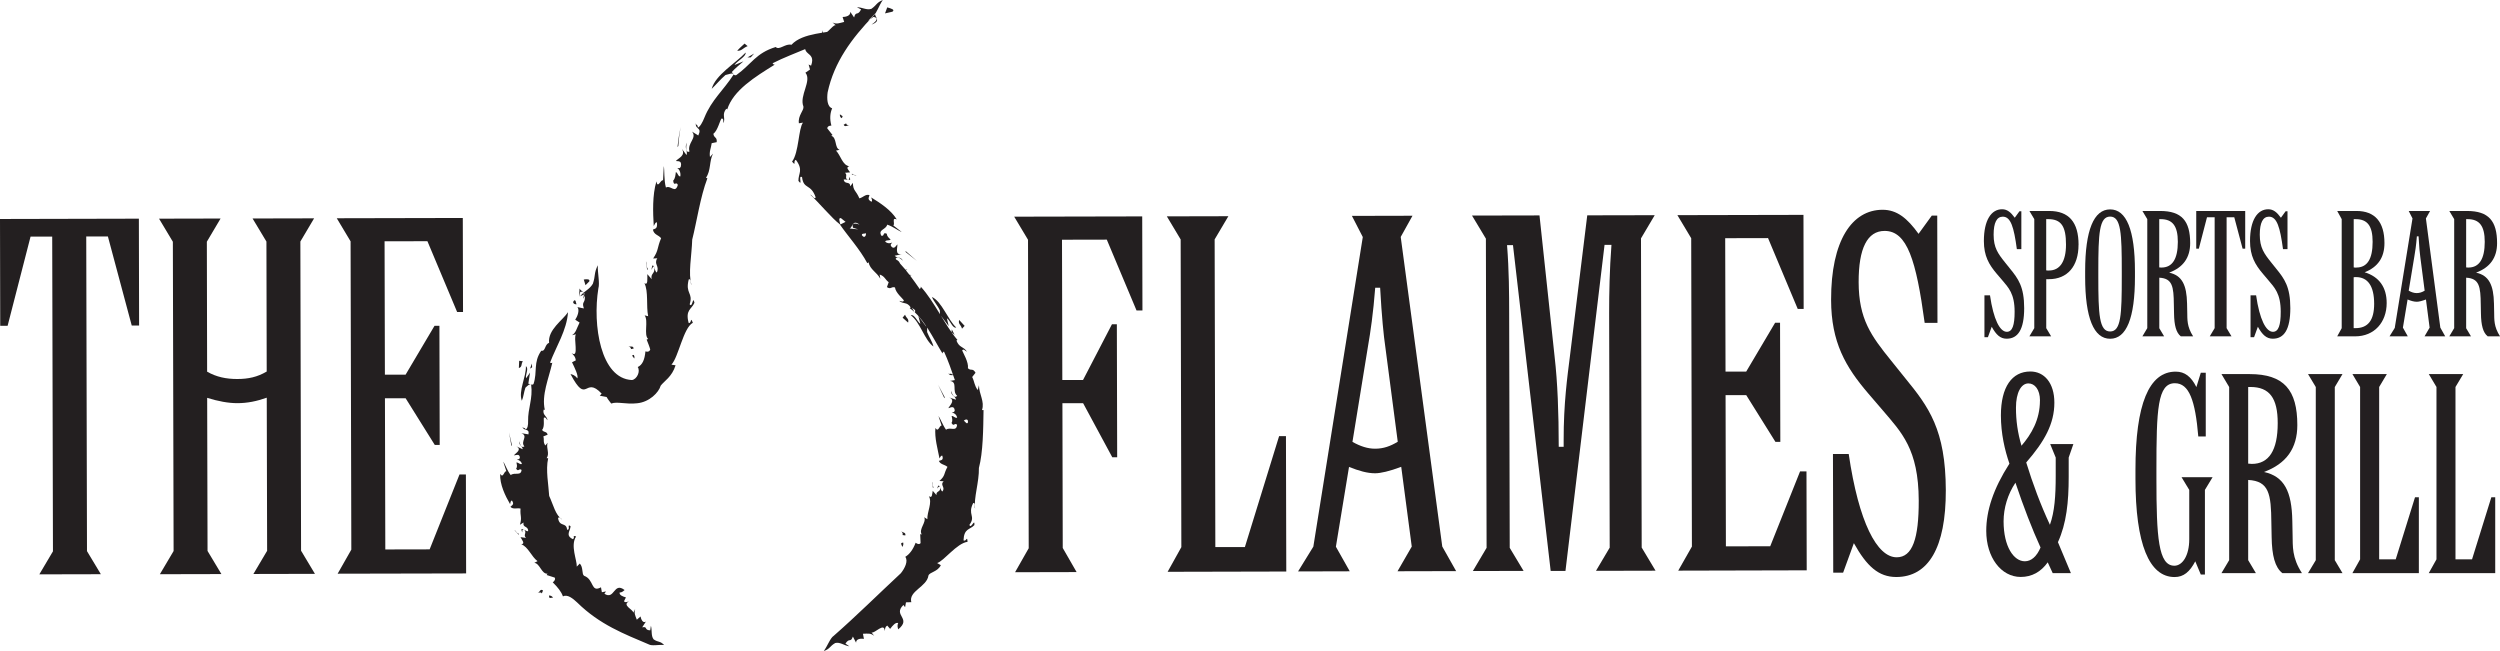
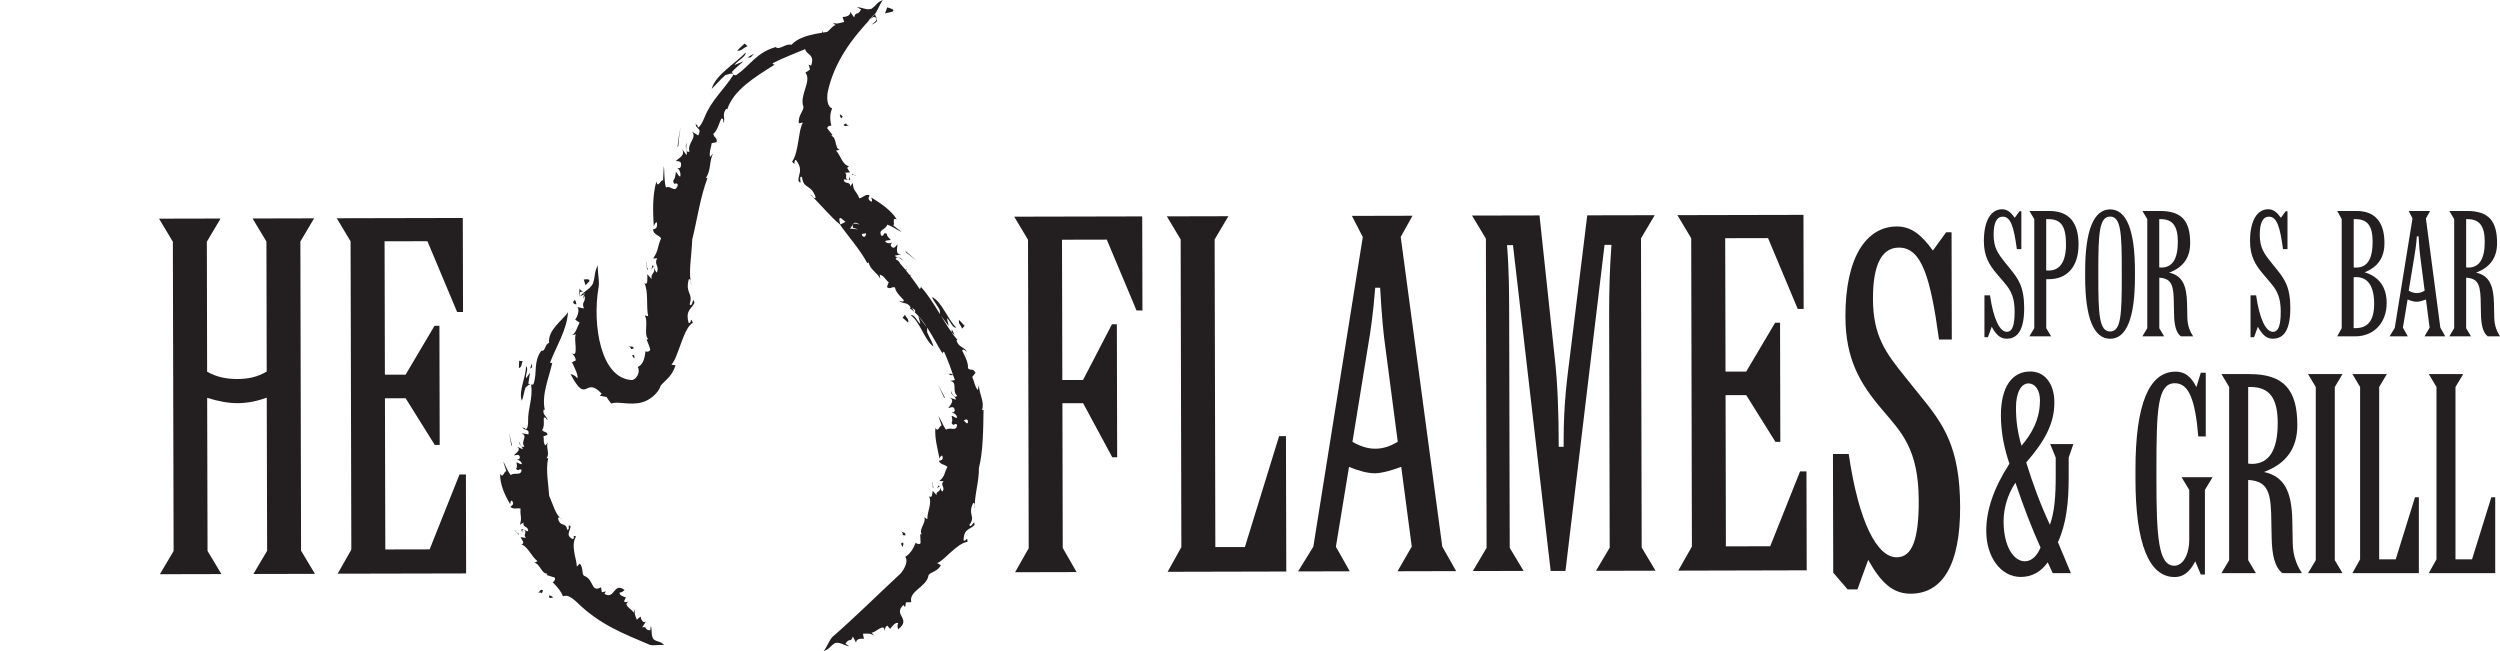
<svg xmlns="http://www.w3.org/2000/svg" id="Layer_1" viewBox="0 0 539.17 140.38">
  <defs>
    <style>.cls-1{fill:#231f20;}</style>
  </defs>
  <g>
-     <path class="cls-1" d="m11.42,118.88l-.16-67.85h-4.67s-4.95,19.24-4.95,19.24H.05s-.05-23.04-.05-23.04l29.95-.07.05,23.04h-1.59s-5.14-19.2-5.14-19.2h-4.67s.16,67.86.16,67.86l2.99,4.98-13.27.03,2.96-5Z" />
    <path class="cls-1" d="m37.44,118.82l-.16-66.68-2.98-4.98,13.27-.03-2.96,5,.06,28.03c2.02,1.16,4.14,1.58,6.48,1.58,2.44,0,4.35-.43,6.37-1.61l-.06-28.03-2.99-4.98,13.27-.03-2.96,5,.15,66.68,2.99,4.99-13.27.03,2.96-5-.08-33.02c-2.12.75-4.14,1.18-6.37,1.18-1.91,0-4.14-.41-6.48-1.15l.08,33.02,2.99,4.99-13.27.03,2.96-5Z" />
    <path class="cls-1" d="m75.77,118.52l-.16-66.47-2.98-4.98,27.18-.06.05,20.28h-1.27s-6.41-15.27-6.41-15.27l-9.24.02.07,28.77h4.46s6.24-10.54,6.24-10.54h1.06s.06,25.69.06,25.69h-1.06s-6.29-10.07-6.29-10.07h-4.46s.08,32.61.08,32.61l9.56-.02,6.44-16.15h1.38s.05,21.34.05,21.34l-27.71.06,2.96-5.21Z" />
    <path class="cls-1" d="m221.86,118.18l-.15-66.47-2.98-4.98,27.61-.06.05,20.28h-1.28s-6.41-15.27-6.41-15.27l-9.66.02.07,30.26h4.46s6.24-12.02,6.24-12.02h1.06s.07,28.67.07,28.67h-1.06s-6.29-11.66-6.29-11.66h-4.46s.07,31.23.07,31.23l2.99,5.2-13.27.03,2.96-5.21Z" />
    <path class="cls-1" d="m275.86,94.06h1.48s.07,29.2.07,29.2l-25.59.06,2.96-5.32-.15-66.36-2.98-4.98,13.27-.03-2.96,5,.15,66.36h6.37s7.38-23.92,7.38-23.92Z" />
    <path class="cls-1" d="m283.24,117.93l10.67-66.81-2.35-4.56,13.07-.03-2.54,4.57,8.96,66.77,2.99,5.3-12.64.03,3.07-5.32-2.27-17.2c-2.55.96-4.46,1.39-5.63,1.39-1.7,0-3.5-.52-5.63-1.37l-2.83,17.21,2.99,5.3-11.15.03,3.28-5.32Zm13.33-21.16c1.81,0,3.29-.54,4.88-1.5l-2.7-20.59c-.32-2.12-.76-6.37-1.1-12.63h-1.06c-.41,5.42-1.04,9.67-1.56,12.64l-3.35,20.61c1.7.95,3.29,1.48,4.89,1.47Z" />
    <path class="cls-1" d="m325.48,67.82l.12,50.33,2.99,4.98-10.94.02,2.96-5-.15-66.68-2.99-4.98,14.55-.03,3.26,30.47c.65,5.63.88,12.1.89,19.43h1.06c0-.42,0-.85,0-1.38-.02-7.97.82-13.91,1.34-18.06l3.75-30.48,14.55-.03-2.96,5,.15,66.68,2.99,4.99-12.85.03,2.96-5-.12-50.54c0-4.35.09-9.34.5-14.76h-1.49s-8.43,70.32-8.43,70.32h-3.19s-8.13-70.27-8.13-70.27h-1.28c.44,5.52.45,10.51.46,14.97Z" />
    <path class="cls-1" d="m364.89,117.85l-.15-66.47-2.98-4.98,27.19-.06.04,20.28h-1.28s-6.4-15.27-6.4-15.27l-9.24.02.07,28.77h4.46s6.24-10.54,6.24-10.54h1.06s.06,25.69.06,25.69h-1.06s-6.29-10.07-6.29-10.07h-4.46s.07,32.61.07,32.61l9.56-.02,6.44-16.15h1.38s.05,21.34.05,21.34l-27.71.07,2.96-5.21Z" />
-     <path class="cls-1" d="m395.37,123.51l-.06-25.59h3.4c2.16,14.74,6.11,22.28,10.35,22.27,3.4,0,4.77-4.04,4.75-12.22-.03-11.15-3.75-14.75-7.8-19.52l-3.09-3.6c-4.9-5.72-7.99-11.03-8.01-20.16-.03-12.85,4.52-19.44,11.1-19.45,3.08,0,5.31,1.79,7.76,5.19l2.86-3.94h1.17s.05,23.14.05,23.14h-2.76c-1.83-13.47-3.76-19.84-8.64-19.83-3.72,0-5.62,3.73-5.6,11.06.02,7.96,2.68,11.57,7.05,16.97l2.98,3.71c5.11,6.25,8.73,11.13,8.77,24.19.03,12.42-3.78,18.7-10.68,18.71-3.82,0-6.37-2.32-9.15-7.3l-2.32,6.37h-2.12Z" />
+     <path class="cls-1" d="m395.37,123.51l-.06-25.59h3.4c2.16,14.74,6.11,22.28,10.35,22.27,3.4,0,4.77-4.04,4.75-12.22-.03-11.15-3.75-14.75-7.8-19.52c-4.9-5.72-7.99-11.03-8.01-20.16-.03-12.85,4.52-19.44,11.1-19.45,3.08,0,5.31,1.79,7.76,5.19l2.86-3.94h1.17s.05,23.14.05,23.14h-2.76c-1.83-13.47-3.76-19.84-8.64-19.83-3.72,0-5.62,3.73-5.6,11.06.02,7.96,2.68,11.57,7.05,16.97l2.98,3.71c5.11,6.25,8.73,11.13,8.77,24.19.03,12.42-3.78,18.7-10.68,18.71-3.82,0-6.37-2.32-9.15-7.3l-2.32,6.37h-2.12Z" />
  </g>
  <path class="cls-1" d="m192.48,2.51c.61-.43-.34-.69-1.13-.92l-.48,1.3,1.61-.37Zm-4.54,2.81c.51-.36,2.01-1.39.43-1.68l-1.19.9,1.58-1.64c-.24.78,1.5,1.56-.81,2.41Zm-2.59-.62c-1.19.19-.7.9-.16,1.04.01-.35.7-.91.16-1.04Zm-44.34,52.82c-.2-.08-.34.34-.52.69.16-1.21.33-1.11.52-.69Zm.07.02l.04.25-.11-.27.07.02Zm12.05-23.59c-.22-1.32.22-1.97.36-3.07l1.08-.22c.11-1.19-.56-.78-.72-1.8.96-.71,1.41-2.95,1.78-3.3.54-.03.28.7.42.97.45-1.2-.43-1.77.58-3.08l.21.15c1.3-4.13,5.99-7.01,10.28-9.68-.33.09-.32-.14-.51-.27,4.77-2.46,11.02-4.04,14.88-7.4-2.9.94-8.33.72-10.8,3.41-1.3-.34-2.63,1.26-3.39.48-4.27,1.29-5.23,3.7-8.49,6.05-.56.22-.6-.36-1-.63.76-.87,1.67-1.55,2.53-2.33l-1.94.8c.53-.87,2.55-1.83,2.41-2.69-2.19,2.32-6.52,4.82-7.32,7.82.89-.84,1.87-2.04,2.97-2.98.68-.15,1.57-.56,1.78-.13-2.29,3.53-4.76,5.46-6.32,9.31-.36.95-1.02,2.14-1.44,2.15.09-.71-.43-.39-.41-1.01-.19,1.56,1.42.84.53,2.72l-1.36-.84c1.19,1.36-1.08,2.46-.54,4.3-.74.38-.83-.73-.57-1.94-.6,1.28.24,1.65-.06,2.71l-1.02-1.37c.92,1.48-.76,2.02-1.28,2.63.3.15,1.39-.25,1.06,1.22-.28.6-.55.21-.76.32.31.15.8.8.66,1.79-.47.1-.54-.78-.97-.93-.1.75-.13,1.37-.58,1.86.19,1.4.64.02,1.01.91-.57,1.99-1.54-.04-2.57.57-.46-1.65-.27-3.72-.46-4.64l-.16,3.09c-.49-.27-1.15,1.91-1.43.22-.9,2.97-.75,6.72-.58,9.63.22-.39.38-.9.69-.78.16,1.52-.47,1.29-.87,1.56.25,1.14,1.17,1.1,1.77,1.84-.92,2.19-.49,2.54-1.72,4.38l.9-.05c-.82,1.31.53,1.61-.09,3.04-.2.07-.39-.51-.57-.98.21,1.32-.83,1.14-.56,2.44l-.93-1.08c-.03,1.02.19,2.52-.63,1.94.91,1.84.35,4.91.81,7.14l-.76-.19c.87,1.17-.25,4.21.76,5.1l-.33.12c.28.72.61,1.5.78,2.15-.27.84-1.34.26-1.04.41-.16,1.8-.66,2.92-1.66,3.37.63.92-.18,2.66-1.25,2.8-6.75-.3-8.52-11.84-7.24-19.76.35-1.17-.18-3.23-.12-5-.88,1.79-.45,2.17-1.07,4-.76,1.28-1.84,1.54-2.76,2.71l.99-.46c.3,2.17-.74,1.32-.17,3.07l-1.39-.29c.56.68-.04,2.1-.47,2.72l.94.61c-.66,1.31-.79,2.24-1.64,2.73l.88-.19c-.68.56.76,5.39-.97,4.02.29.39.81.66.91,1.6l-.81.41c.63,1.33,1.36,2.77,1.16,3.47-.54-.69-1.05-.83-1.49-.93,3.65,6.92,2.98.23,6.72,4.22l-.4.45,1.47.28c.26.5.63.93.99,1.41,1.29-.49,3.15.22,5.59-.06,2.65-.25,4.67-2.33,5.08-3.79.7-.95,2.46-1.92,3.21-4.4l-.89-.14c1.54-1.65,2.56-7.95,4.62-9.03-.61-1.48-.19.14-.9.06-.78-2.86.63-2.94,1.24-4.37-.35-1.73-.41,1.28-1.03.32.82-2.56-1-2.19-.2-5.36.52-.28.3.85.61,1.2-.79-2.32.05-6.47.14-9.79.95-3.71,1.75-9.26,3.27-13.21l-.3-.14c1.1-1.55.67-3.56,1.52-5.19l-.68.75Zm8.11-24l-.66-.55c-.54.51-1.09.97-1.59,1.54,1.01.08,1.15-.56,2.25-.99Zm.67,2.42l.74-.83-1.45.85.7-.02Zm-15.8,19.35l.18-.23c.12-1.36.21-2.74.53-4.09-.39,1.42-.52,2.89-.71,4.32Zm-6.39,26.28c-.37-.49-.16-1.13-.41-1.63l.27,1.89.14-.26Zm-4.21,16.63c1.26.69-.17.79,1.15.54-.09-.71-.74-.26-1.15-.54Zm1.26,2.69c.14-.29.03-.55-.09-.78-.71.08-.06.4.09.78Zm71.2,19.96c.09.63.71.11,1.21-.42l-.91-.94-.3,1.35Zm1.11-2.91c-.26-.61-.44-1.19-.77-1.77.16.41.2.79.3,1.2-.89,1.03-1.15-.47-1.24-.93-.23,1.92,1.15,1.03,1.71,1.5Zm-1.22-3.61c.28-.36,1.07-.55.87.42-.28.37-.56-.32-.87-.42Zm-24.83-51.96c.18-.12.08-.39.06-.66.44.59.28.69-.06.66Zm-.06.04l-.15-.07.21.03-.06.04Zm6.75,20.37c1.1.36,1.16,1.08,1.94,1.65l-.38,1.06c.88.59.89-.18,1.74.07.12,1.15,1.68,2.4,1.92,2.79-.16.53-.7.07-1,.12.96.77,1.64.13,2.46,1.39l-.2.18c3.13,2.18,4.99,6.42,7.08,9.79-.05-.27.16-.28.3-.46,1.82,3.91,2.83,8.46,4.82,12.04-.18-2.34.88-6.91-1.53-8.88.41-1.09-.86-2.15-.14-2.82-.82-3.58-2.96-4.16-4.5-7.09-.08-.51.43-.55.74-.91l1.64,2.2-.4-1.7c.72.42,1.17,2.21,2.02,2-1.87-1.76-3.08-5.57-5.24-6.6.36.94,1.22,1.82,1.7,2.89,0,.61.18,1.41-.23,1.61-2.67-2.13-3.54-4.73-5.84-7.13-.56-.6-1.16-1.56-.92-1.95.46.32.49-.25.93-.04-1.03-.67-1.32.99-2.24-.45l1.32-.89c-1.68.61-1.07-1.86-2.6-2.1.17-.77.98-.44,1.61.27-.47-1.03-1.23-.44-1.76-1.1l1.51-.33c-1.53.21-.89-1.41-.93-2.12-.27.19-.69,1.29-1.38.37-.2-.49.2-.55.26-.78-.28.19-.99.33-1.52-.19.22-.43.81-.13,1.18-.43-.41-.4-.79-.67-.82-1.25-.95-.46-.41.53-1.16.44-.83-1.37.97-1.28,1.24-2.41,1.25.39,2.45,1.37,3.13,1.58l-1.82-1.41c.46-.29-.44-1.82.75-1.3-1.25-2.06-3.64-3.58-5.51-4.74.1.36.32.72.06.93-1.02-.53-.5-.96-.43-1.43-.84-.29-1.37.51-2.18.7-.73-1.74-1.38-1.6-1.4-3.35l-.56.75c-.08-1.2-1.15-.3-1.43-1.4.12-.17.55-.05.89.01-.81-.4.06-1.05-.61-1.52l1.11-.1c-.32-.5-1.04-1.08-.16-1.31-1.5-.22-1.83-2.28-2.88-3.38l.77-.17c-1.13-.4-.52-2.61-1.8-3.03l.28-.16-1.14-1.44c.04-.73,1.22-.56.89-.6-.41-1.5-.25-2.77.17-3.72-1.09-.34-1.16-2.07-.98-3.43,1.39-6.54,5.23-11.69,9.87-16.51.73-.58,1.23-2.31,2.03-3.41-1.38.56-1.27,1.05-2.45,1.89-1.04.37-1.98-.36-3.13-.33l.9.46c-.78,1.54-1.12.23-1.51,1.74l-.83-1.22c.12.9-1.07,1.11-1.65,1.12l.34,1.06c-1.06.26-1.68.56-2.52.11l.7.61c-.71-.25-2.54,3.11-2.9,1.07-.04.41.11.88-.37,1.42l-.77-.49c-.42,1.06-.93,2.1-1.5,2.14.11-.67-.09-1.02-.31-1.44-2.44,4.31,1.8,2.53.53,6.02l-.53-.26.3,1.09-.99.68c1.45,1.76-1.38,4.93-.43,7.3.15.85-1.22,1.92-.98,3.61l.88-.14c-1,1.33-.85,6.38-2.35,8.41.98,1.15.14-.2.83-.38,1.65,2.25.51,2.88.54,4.53,1.04,1.4-.18-1.38.78-.81.33,2.74,1.89,1.32,2.94,4.36-.24.59-.72-.48-1.17-.58,1.58,1.39,4.76,5.21,6.34,6.36,1.63,2.4,4.41,5.46,5.97,8.43l.27-.2c.31,1.59,1.78,2.12,2.53,3.55l-.14-.91Zm17.75,11.68l.57-.61-1.18-1.28c-.26.91.36.97.61,1.88Zm-2.25.75l.67.59-.62-1.2-.05.61Zm-9.93-17.51l.05.24,2.4,1.9-2.44-2.14Zm-11.55-16.46c.48-.1.6.29.97.28l-.98-.48v.2Zm-.54-10.59c-1.4-.29-.05-.81-1.25-.18.28.64.78.03,1.25.18Zm-2.06-2.44c-.06.41.12.63.31.85.65-.51-.06-.54-.31-.85Zm-54.87,36.87l-.37-1.23c.65-.09,1.38-.13,1.19.41l-.82.82Zm-.5,2.91c.1-.44.5-1.75-.63-1.48l-.25,1.1.1-1.82c.27.7,1.75.8.79,2.2Zm-1.91.35c-.62.55.09.93.49.85-.2-.28-.09-.93-.49-.85Zm-11.24,50.06c.03-.31,0-.62.21-.68-.32-.15-.51-.12-.21.68Zm.21-.68l.19.1-.12-.13-.07.02Zm4.79-18.06c-.56-.77-.2-1.22-.44-1.97l.93-.37c-.24-.81-.76-.39-1.2-1.02.61-.69.27-2.3.39-2.66.46-.17.55.41.79.56-.16-.97-1.11-1.09-.85-2.28l.26.04c-.74-3.19.84-6.75,1.62-10.19-.15.18-.29.03-.5.02,1.33-3.5,3.62-7.01,3.88-10.89-1.12,1.72-4.4,3.79-4.08,6.62-.98.3-.73,1.9-1.69,1.69-1.77,2.56-.78,4.48-1.67,7.18-.3.33-.66-.02-1.12-.07l.37-2.39-.85,1.22c-.21-.77.66-2.08-.04-2.6.07,2.34-1.66,5.33-.88,7.45.36-.79.44-1.86.77-2.81.39-.34.83-.89,1.24-.69.41,3.08-.72,5.07-.66,7.94.03.71-.1,1.64-.55,1.73-.12-.48-.51-.16-.69-.56.3,1.04,1.59.23,1.32,1.64l-1.54-.26c1.62.63-.29,1.8.66,2.85-.61.4-.99-.28-1.02-1.11-.27.94.61,1,.65,1.73l-1.37-.64c1.31.74-.14,1.44-.53,1.96.32.02,1.3-.49,1.29.52-.14.45-.48.27-.66.39.32.02.97.3,1.1.94-.42.19-.72-.34-1.18-.32.1.5.25.89-.06,1.32.49.83.62-.17,1.17.28-.11,1.4-1.49.43-2.33,1.12-.78-.95-1.19-2.34-1.62-2.89l.67,2.06c-.53-.05-.66,1.62-1.33.57-.11,2.28,1.1,4.75,2.14,6.53.08-.34.08-.73.4-.78.6.89-.04,1.01-.33,1.35.57.63,1.39.2,2.18.38-.13,1.75.37,1.76-.13,3.49l.78-.48c-.26,1.19,1.03.68.99,1.84-.15.14-.52-.1-.84-.28.65.67-.31,1.12.38,1.75l-1.19-.15c.34.63,1.07,1.43.17,1.53,1.5.56,2.2,2.69,3.51,3.64l-.7.37c1.21.1,1.57,2.47,2.85,2.33l-.19.29,1.75.56c.34.61-.71,1.2-.42,1.03,1.09,1.08,1.84,2.02,2.19,3.03.94-.54,2.17.46,3.08,1.32,4.85,4.78,10.21,6.8,15.4,9.01.69.42,2.23.02,3.34.15-.88-.93-1.26-.53-2.26-1.22-.61-.76-.3-1.91-.59-2.95l-.15,1.01c-1.4-.07-.45-.9-1.73-.66l.8-1.24c-.68.46-1.06-.57-1.16-1.1l-.8.7c-.35-.92-.64-1.41-.35-2.34l-.42.84c.06-.67-2.52-1.61-.93-2.45-.29.05-.72.35-1.07-.02l.42-.84c-.71-.2-1.46-.5-1.36-1.06.44.03.75-.25,1.07-.53-2.39-1.85-2.12,2.25-4.35.8l.34-.5-.89.17-.19-1.06c-2.23,1.23-1.44-1.69-3.64-2.48-.55-.35-.13-1.81-.93-2.64l-.65.66c.08-1.34-1.44-4.57-.14-6.51-1.03-.28-.1.19-.7.59-1.71-.82-.52-1.79-.5-2.8-.87-.62.08.85-.75.76-.15-1.72-1.64-.47-1.95-2.52.36-.42.52.27.89.28-1.4-.74-1.97-3.28-2.8-5.05-.13-2.36-.79-5.57-.22-8.13h-.33c.72-1.11-.16-2.12.21-3.33l-.48.59Zm-4.86-18.18l-.79-.1-.07,1.57c.79-.29.41-.79.86-1.47Zm2,1.3l-.05-.82-.39,1.11.44-.28Zm-4.47,16.99l.12-.19-.63-2.74.52,2.93Zm1.59,18.91c-.5-.1-.55-.61-.94-.79l.92,1.02.03-.23Zm4.06,12.79c1.38-.5.59.81,1.17-.55-.65-.48-.67.43-1.17.55Zm3.34,1.01c-.24-.39-.54-.44-.85-.5-.11.89.44.42.85.5Zm63.08-81.06l-1.12.56c-.18-.67-.46-1.48.12-1.37l1,.81Zm3.04.61c-.46-.19-1.86-.66-1.44.65l1.13.36-1.84-.19c.68-.28.57-2.05,2.14-.82Zm1.35,1.83c.09.48-.29,1.23-.86.45-.09-.48.58-.27.86-.45Zm15.37,55.07c.19-.21.35-.48.55-.4-.17-.33-.34-.41-.55.4Zm.55-.4l.1.21-.03-.18-.07-.03Zm8.22-20.8c-.8-1.07-.69-1.8-1.22-2.85l.72-.92c-.65-1.11-.9-.29-1.64-.97.2-1.27-1.06-3.34-1.24-3.83.27-.51.73.18,1.04.26-.82-1.23-1.62-.76-2.28-2.4l.22-.14c-2.82-3.31-4.86-8.12-7.93-11.51.11.29-.09.34-.19.55-2.68-3.86-5.92-8.3-9.92-9.54,1.78,1.76,3.03,6.07,5.77,7.14-.05,1.2,1.54,1.83.95,2.72,1.5,3.31,3.69,3.65,5.31,6.81.08.54-.44.55-.77.9l-1.65-2.22.44,1.68c-.67-.44-1.26-2.13-2.08-1.85,2.07,1.52,2.97,5.36,4.89,6.74-.21-1-.94-2.02-1.36-3.11.04-.6-.12-1.43.3-1.61,2.68,2.41,3.23,5.36,4.8,8.54.39.81.71,1.99.33,2.28-.33-.5-.54.04-.9-.33.76,1.05,1.6-.45,1.95,1.38l-1.56.28c1.75.19.37,2.2,1.56,3.2-.52.62-1.01-.14-1.33-1.06.04,1.15.9,1.01,1.08,1.9l-1.48-.48c1.44.59.13,1.71-.18,2.31.33,0,1.22-.73,1.39.46-.09.54-.46.35-.63.5.33,0,.99.3,1.15,1.08-.42.22-.74-.4-1.2-.36.12.57.28,1.03-.02,1.5.53.96.63-.16,1.2.4-.13,1.63-1.5.37-2.38,1.07-.75-1.06-1.22-2.45-1.64-2.97l.69,2.07c-.53-.04-.68,1.56-1.34.52-.21,2.13.49,4.53.88,6.57.17-.28.28-.65.61-.59.33,1.07-.35.93-.74,1.12.3.78,1.21.75,1.85,1.29-.87,1.57-.41,1.87-1.74,3.04l.91.07c-.87.83.46,1.24-.25,2.18-.19.01-.34-.44-.51-.8.16.99-.93.65-.78,1.6l-.81-.93c-.14.67-.08,1.73-.83,1.15.78,1.48-.39,3.31-.33,4.98l-.68-.43c.54,1.13-1.24,2.52-.53,3.72l-.33-.07.08,1.94c-.46.57-1.31-.33-1.07-.08-.57,1.49-1.33,2.49-2.23,3.03.68.9-.1,2.47-.95,3.53-4.72,4.39-9.68,9.3-14.48,13.5-.77.49-1.35,2.22-2.15,3.29,1.37-.47,1.25-1.03,2.47-1.73,1.05-.27,1.91.55,3.05.71l-.85-.59c.9-1.37,1.1-.08,1.61-1.52l.69,1.33c-.03-.9,1.13-.92,1.69-.83l-.21-1.1c1.06-.03,1.69-.17,2.43.46l-.58-.75c.63.34,2.82-2.32,2.84-.28.1-.35.02-.9.56-1.19l.61.71c.56-.75,1.22-1.5,1.74-1.25-.24.49-.12.92,0,1.35,3-2.41-1.24-2.97,1.13-5.26l.36.49.19-1.06,1.15-.03c-.63-2.43,3.36-3.28,3.7-5.76.31-.76,1.97-.77,2.67-2.22l-.8-.46c1.48-.43,4.21-4.26,6.56-4.58-.1-1.46-.23.04-.87-.31.11-2.64,1.37-2.24,2.35-3.3.09-1.62-.72.99-1.08-.04,1.45-1.97-.47-2.15.82-4.71.56-.14.16.81.41,1.19-.34-2.19.89-5.74.82-8.76.9-3.35.94-8.45,1-12.49h-.33c.61-1.84-.63-3.37-.66-5.34l-.26,1.04Zm-15.04-14.58l-1.19-1.06.53-.65c.28.83.9.84.66,1.71Zm1.5-2.08l-.69-1.14.7.53v.61Zm6.32,18.39l.07-.23-1.42-2.68,1.35,2.91Zm-2.32,19.19c-.35-.39-.11-.79-.34-1.16l.19,1.31.15-.16Zm-7,9.43c.94,1.17-.46.74.9.97.16-.74-.61-.53-.9-.97Zm.45,2.51c.03.31.06.63-.23.94-.03-.43-.6-.89.23-.94Z" />
  <g>
    <path class="cls-1" d="m427.98,72.72v-9.02h1.2c.75,5.2,2.13,7.86,3.63,7.86,1.2,0,1.68-1.42,1.68-4.31,0-3.93-1.31-5.2-2.73-6.89l-1.09-1.27c-1.72-2.02-2.81-3.89-2.81-7.11,0-4.53,1.61-6.85,3.93-6.85,1.09,0,1.87.64,2.73,1.83l1.01-1.39h.41v8.16h-.97c-.64-4.76-1.31-7-3.03-7-1.31,0-1.98,1.31-1.98,3.89,0,2.81.94,4.08,2.47,5.99l1.05,1.31c1.8,2.21,3.07,3.93,3.07,8.54s-1.35,6.59-3.78,6.59c-1.35,0-2.25-.82-3.22-2.58l-.82,2.25h-.75Z" />
    <path class="cls-1" d="m448.27,52.8c0,4.64-2.4,7.41-6.4,7.41h-.56v10.56l1.05,1.76h-4.68l1.05-1.76v-23.51l-1.05-1.76h4.27c4.23,0,6.33,2.4,6.33,7.3Zm-6.37,5.54c2.36,0,3.67-1.95,3.67-5.58,0-3.86-.97-5.5-3.82-5.5h-.45v11.05c.19.04.41.04.6.04Z" />
    <path class="cls-1" d="m455.09,73.06c-3.52,0-5.39-4.46-5.39-13.33v-1.24c0-8.87,1.87-13.33,5.39-13.33s5.35,4.46,5.35,13.33v1.24c0,8.87-1.83,13.33-5.35,13.33Zm2.51-14.56c0-8.12-.15-11.79-2.51-11.79s-2.55,3.67-2.55,11.79v1.2c0,8.12.19,11.79,2.55,11.79s2.51-3.67,2.51-11.79v-1.2Z" />
    <path class="cls-1" d="m466.73,72.53h-4.68l1.05-1.76v-23.51l-1.05-1.76h3.82c4.68,0,6.48,2.17,6.48,6.93,0,3.14-1.5,5.24-4.53,6.37,2.77.6,3.78,2.66,3.86,6.66l.04,1.91c.04,1.5-.11,3.03,1.27,5.17h-2.66c-1.01-.79-1.42-2.4-1.46-4.9l-.04-1.95c-.04-3.89-.3-5.65-3.14-5.8v10.9l1.05,1.76Zm-.56-14.83c2.32,0,3.52-1.83,3.52-5.54,0-3.41-1.12-4.9-3.71-4.9h-.3v10.41c.19,0,.34.04.49.04Z" />
-     <path class="cls-1" d="m477.63,70.77v-23.92h-1.65l-1.76,6.78h-.56v-8.12h10.56v8.12h-.56l-1.8-6.78h-1.65v23.92l1.05,1.76h-4.68l1.05-1.76Z" />
    <path class="cls-1" d="m485.37,72.72v-9.02h1.2c.75,5.2,2.13,7.86,3.63,7.86,1.2,0,1.68-1.42,1.68-4.31,0-3.93-1.31-5.2-2.73-6.89l-1.08-1.27c-1.72-2.02-2.81-3.89-2.81-7.11,0-4.53,1.61-6.85,3.93-6.85,1.09,0,1.87.64,2.73,1.83l1.01-1.39h.41v8.16h-.97c-.64-4.76-1.31-7-3.03-7-1.31,0-1.98,1.31-1.98,3.89,0,2.81.94,4.08,2.47,5.99l1.05,1.31c1.8,2.21,3.07,3.93,3.07,8.54s-1.35,6.59-3.78,6.59c-1.35,0-2.25-.82-3.22-2.58l-.82,2.25h-.75Z" />
    <path class="cls-1" d="m505.03,70.77v-23.51l-.97-1.76h4.16c3.97,0,6.03,2.36,6.03,6.93,0,3.11-1.42,5.17-4.27,6.29,3.15.97,4.75,3.26,4.75,6.63,0,4.12-2.62,7.19-6.81,7.19h-3.86l.97-1.76Zm3.15-13.07c2.36,0,3.52-1.83,3.52-5.54,0-3.41-1.09-4.9-3.67-4.9h-.41v10.41c.15.04.37.04.56.04Zm-.19,13.07c2.73,0,4.04-1.72,4.04-5.24,0-3.82-1.35-5.77-3.93-5.77-.19,0-.37,0-.49.04v10.97h.37Z" />
    <path class="cls-1" d="m516.48,70.66l3.82-23.55-.82-1.61h4.61l-.9,1.61,3.11,23.55,1.05,1.87h-4.45l1.09-1.87-.79-6.07c-.9.34-1.57.49-1.98.49-.6,0-1.24-.19-1.98-.49l-1.01,6.07,1.05,1.87h-3.93l1.16-1.87Zm4.72-7.45c.64,0,1.16-.19,1.72-.52l-.94-7.26c-.11-.75-.26-2.25-.37-4.46h-.37c-.15,1.91-.37,3.41-.56,4.46l-1.2,7.26c.6.34,1.16.52,1.72.52Z" />
    <path class="cls-1" d="m532.92,72.53h-4.68l1.05-1.76v-23.51l-1.05-1.76h3.82c4.68,0,6.48,2.17,6.48,6.93,0,3.14-1.5,5.24-4.53,6.37,2.77.6,3.78,2.66,3.86,6.66l.04,1.91c.04,1.5-.11,3.03,1.27,5.17h-2.66c-1.01-.79-1.42-2.4-1.46-4.9l-.04-1.95c-.04-3.89-.3-5.65-3.15-5.8v10.9l1.05,1.76Zm-.56-14.83c2.32,0,3.52-1.83,3.52-5.54,0-3.41-1.12-4.9-3.71-4.9h-.3v10.41c.19,0,.34.04.49.04Z" />
    <path class="cls-1" d="m446.62,123.6h-3.92l-1.07-2.32c-1.49,2.08-3.45,3.15-5.83,3.15-4.22,0-7.43-4.22-7.43-9.93,0-4.34,1.49-9.04,5-14.51-1.01-2.91-1.84-6.48-1.84-10.41,0-6.12,2.38-9.46,6.36-9.46,2.97,0,5.17,2.44,5.17,6.72,0,4.58-2.14,8.38-6.07,12.9,1.43,4.64,3.09,9.1,5.11,13.44,1.01-2.79,1.25-6.24,1.25-10.58v-3.92l-1.19-2.91h5l-1.01,2.91v4.16c0,5.47-.48,10.05-2.32,14.09l2.79,6.66Zm-11.95-19.5c-1.67,2.5-2.56,5.47-2.56,8.33,0,5.47,2.2,8.62,4.58,8.62,1.37,0,2.56-1.01,3.39-2.97-1.84-4.04-3.63-8.68-5.41-13.97Zm5.29-17.72c0-2.38-1.13-3.69-2.5-3.69-1.55,0-2.68,1.96-2.68,5.23,0,2.79.36,5.41,1.19,8.21,2.14-2.5,3.98-5.59,3.98-9.75Z" />
    <path class="cls-1" d="m470.47,102.91h6.72l-1.66,2.74v18.26h-.89l-1.19-2.85c-1.19,2.26-2.5,3.39-4.46,3.39-5.47,0-8.44-7.08-8.44-21.17v-1.96c0-14.15,2.91-21.17,8.68-21.17,1.96,0,3.33,1.07,4.46,3.33l.95-3.09h1.07v13.74h-1.61c-.65-7.73-1.96-11.48-5.05-11.48-3.75,0-3.98,5.65-3.98,18.67v1.9c0,12.67.42,18.79,3.87,18.79,1.72,0,3.21-2.14,3.21-5.71v-10.64l-1.66-2.74Z" />
    <path class="cls-1" d="m486.53,123.6h-7.43l1.66-2.79v-37.34l-1.66-2.79h6.07c7.43,0,10.29,3.45,10.29,11,0,5-2.38,8.33-7.2,10.11,4.4.95,6.01,4.22,6.12,10.58l.06,3.03c.06,2.38-.18,4.82,2.02,8.21h-4.22c-1.61-1.25-2.26-3.81-2.32-7.79l-.06-3.09c-.06-6.18-.48-8.98-5-9.22v17.3l1.66,2.79Zm-.89-23.55c3.69,0,5.59-2.91,5.59-8.8,0-5.41-1.78-7.79-5.89-7.79h-.48v16.53c.3,0,.54.06.77.06Z" />
    <path class="cls-1" d="m505.2,123.6h-7.43l1.67-2.79v-37.34l-1.67-2.79h7.43l-1.66,2.79v37.34l1.66,2.79Z" />
    <path class="cls-1" d="m520.84,107.25h.83v16.35h-14.33l1.66-2.97v-37.17l-1.66-2.79h7.43l-1.66,2.79v37.17h3.57l4.16-13.38Z" />
    <path class="cls-1" d="m537.31,107.25h.83v16.35h-14.33l1.66-2.97v-37.17l-1.66-2.79h7.43l-1.67,2.79v37.17h3.57l4.16-13.38Z" />
  </g>
</svg>